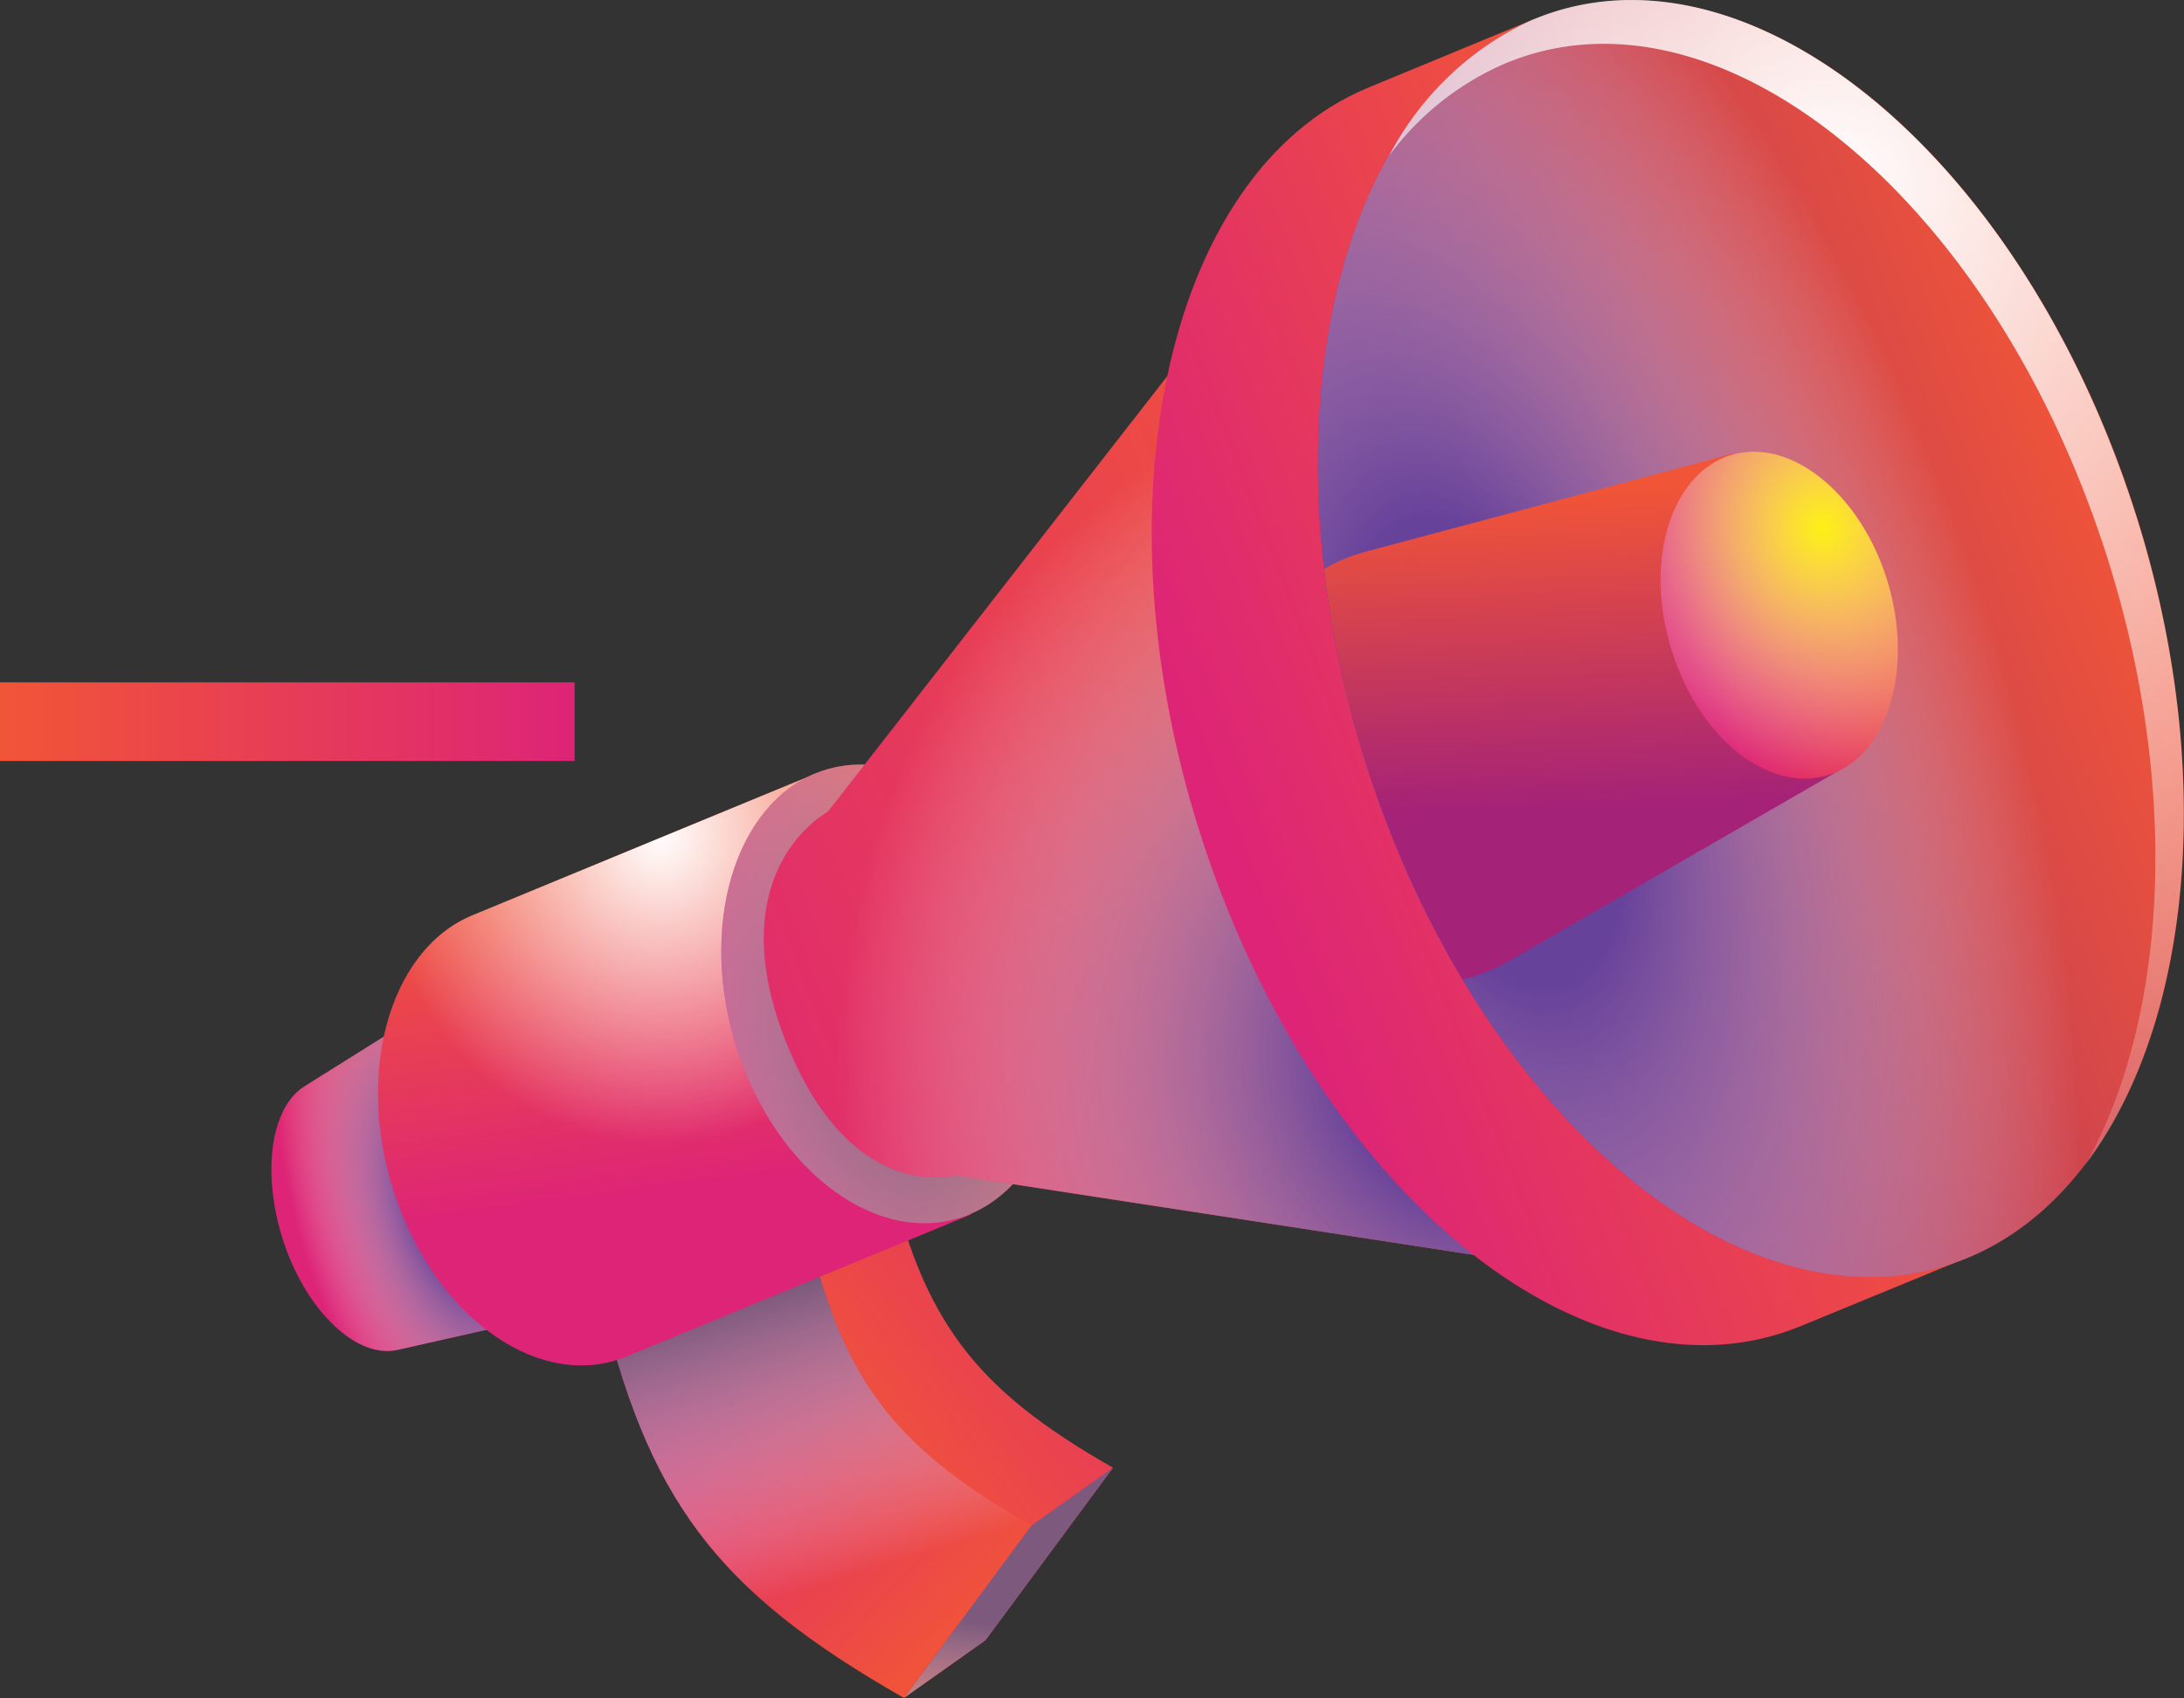
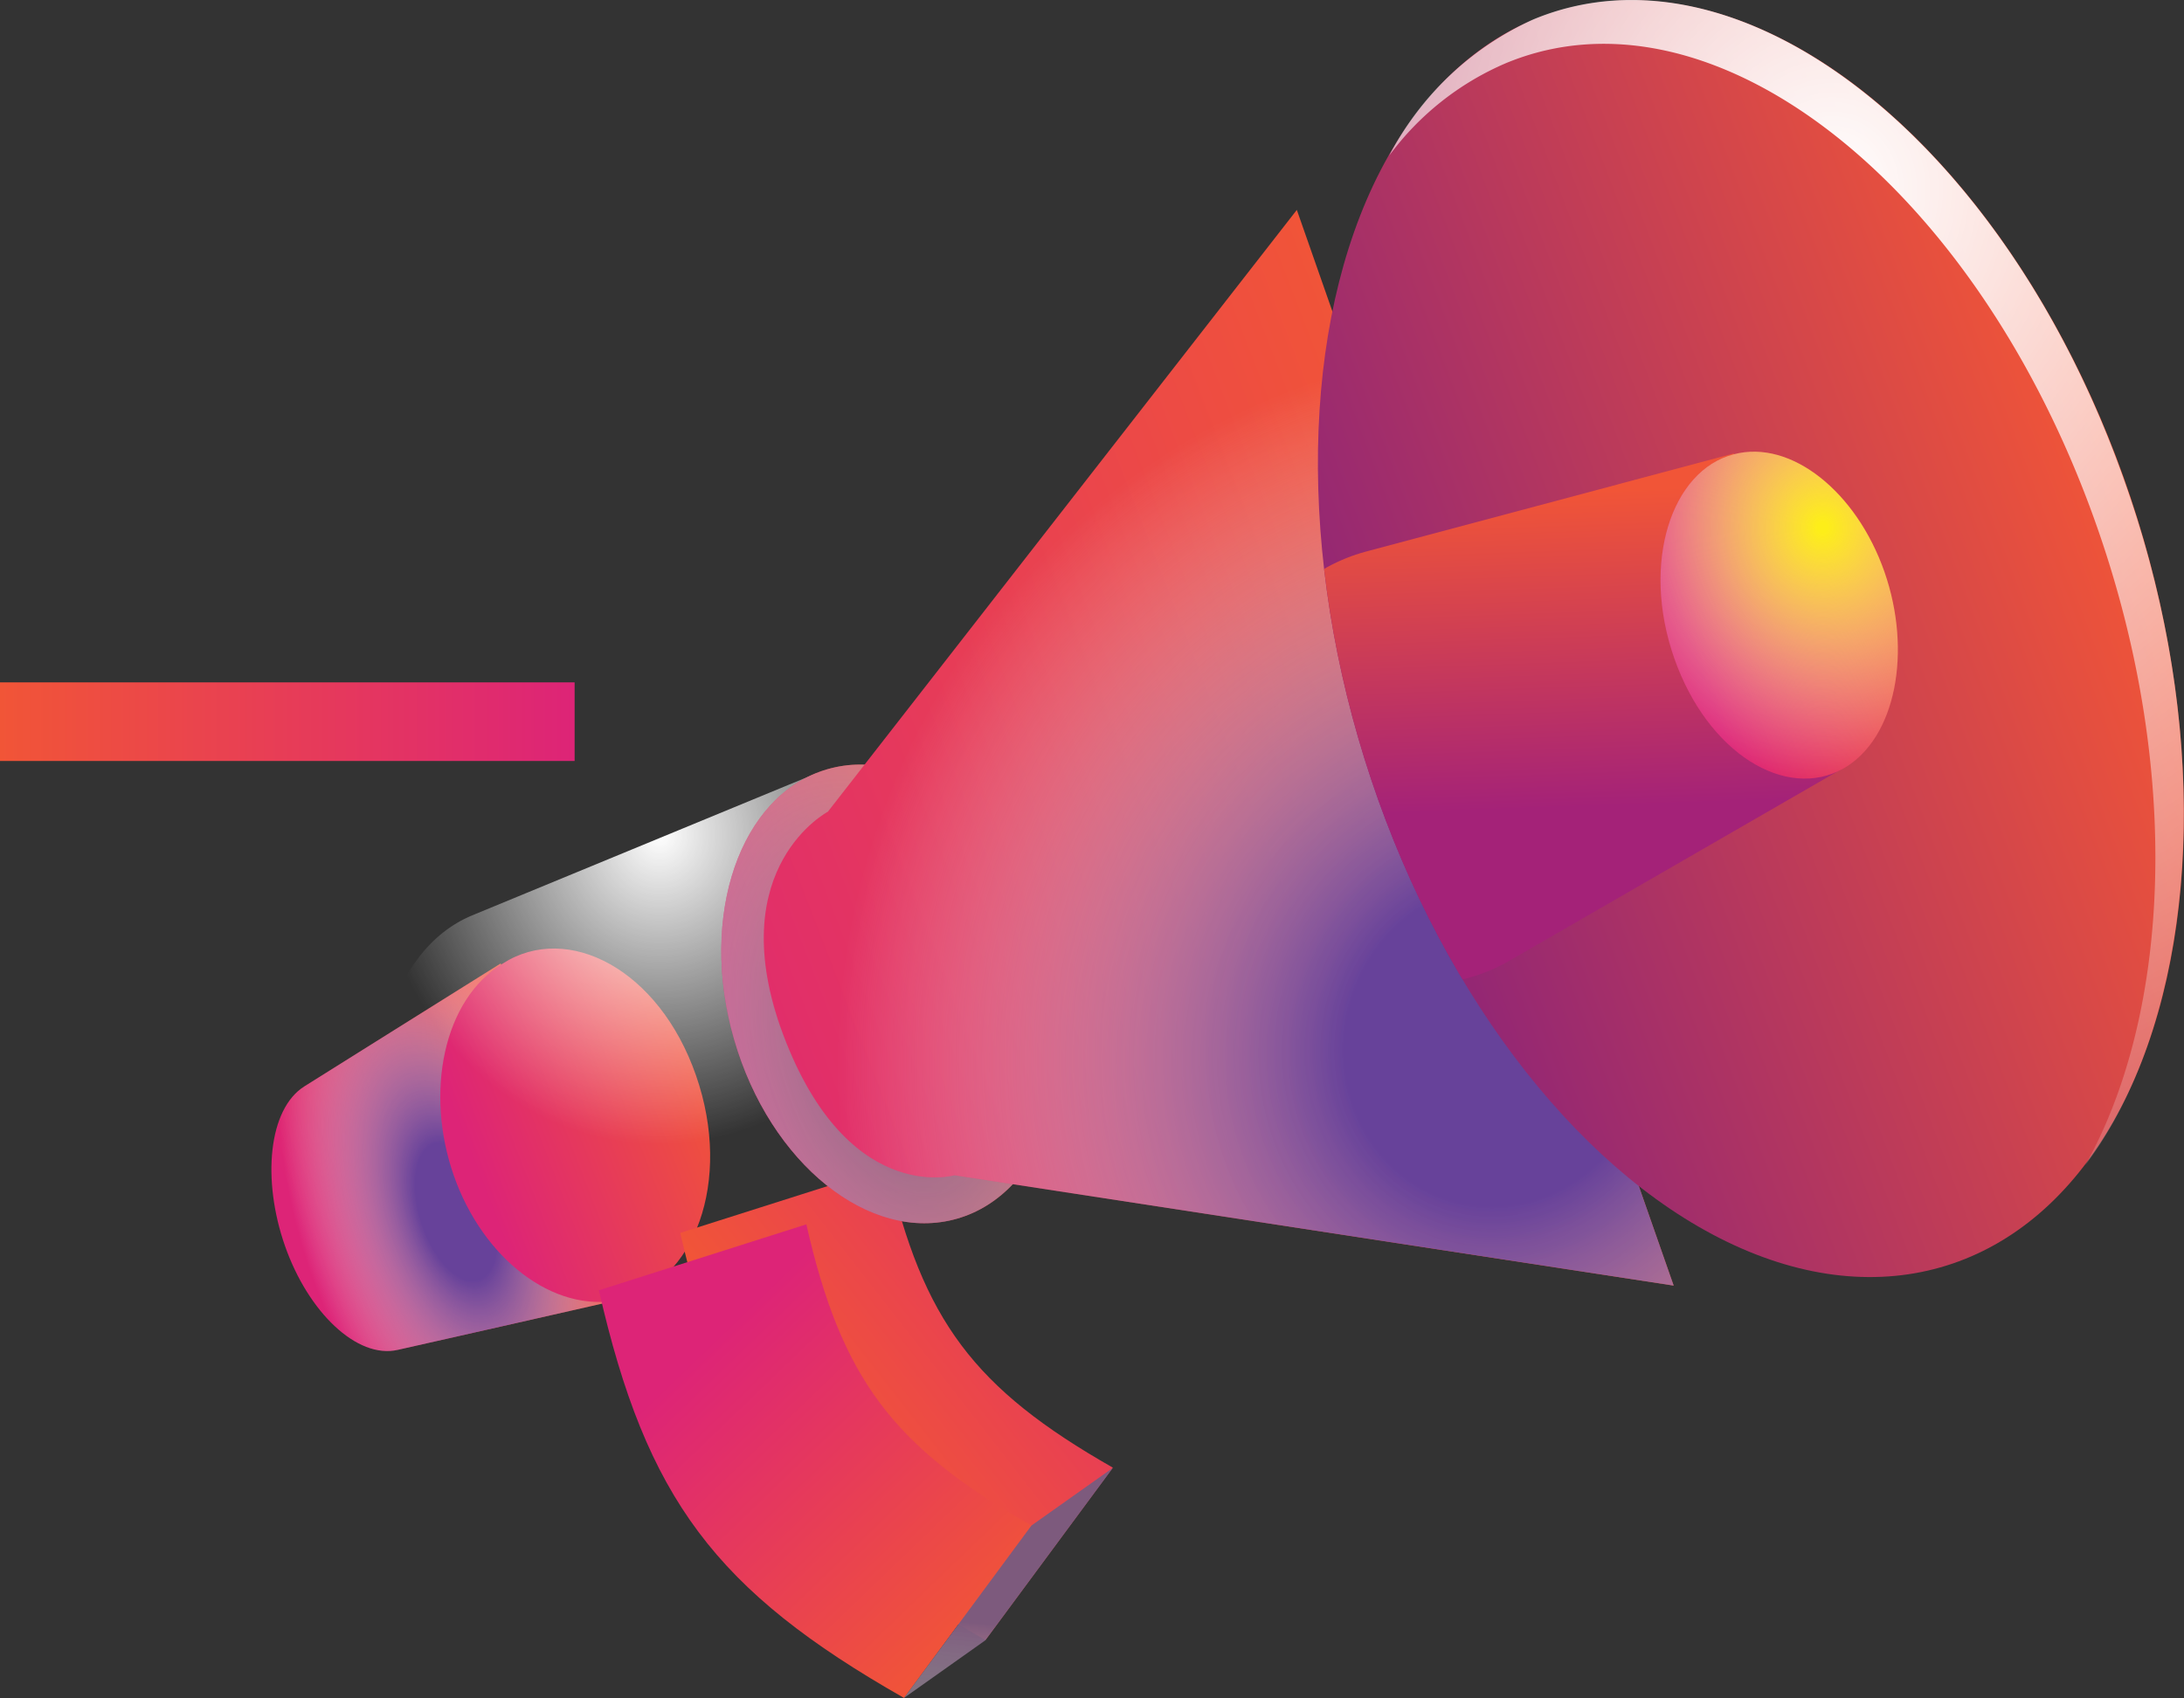
<svg xmlns="http://www.w3.org/2000/svg" xmlns:xlink="http://www.w3.org/1999/xlink" viewBox="0 0 79.17 61.57">
  <rect x="0" y="0" width="79.17" height="61.57" fill="#333333" stroke="none" />
  <defs>
    <style>.cls-1{fill:none;}.cls-2{isolation:isolate;}.cls-3{fill:url(#linear-gradient);}.cls-10,.cls-14,.cls-16,.cls-19,.cls-4,.cls-8{mix-blend-mode:multiply;}.cls-4{fill:url(#radial-gradient);}.cls-5{fill:url(#linear-gradient-2);}.cls-6{fill:url(#linear-gradient-3);}.cls-7{fill:url(#linear-gradient-4);}.cls-8{fill:url(#linear-gradient-5);}.cls-9{fill:url(#linear-gradient-6);}.cls-10{fill:url(#linear-gradient-7);}.cls-11{fill:url(#linear-gradient-8);}.cls-12,.cls-20,.cls-24{mix-blend-mode:overlay;}.cls-12{fill:url(#radial-gradient-2);}.cls-13{fill:url(#linear-gradient-9);}.cls-14{fill:url(#radial-gradient-3);}.cls-15{fill:url(#linear-gradient-10);}.cls-16{fill:url(#radial-gradient-4);}.cls-17{fill:url(#linear-gradient-11);}.cls-18{fill:url(#linear-gradient-12);}.cls-19{fill:url(#radial-gradient-5);}.cls-20{fill:url(#radial-gradient-6);}.cls-21{clip-path:url(#clip-path);}.cls-22{fill:url(#linear-gradient-13);}.cls-23{fill:url(#linear-gradient-14);}.cls-24{fill:url(#radial-gradient-7);}.cls-25{fill:url(#linear-gradient-15);}</style>
    <linearGradient id="linear-gradient" x1="273.17" y1="10.88" x2="284.16" y2="10.88" gradientTransform="matrix(-0.93, 0.36, 0.36, 0.93, 272.29, -57.17)" gradientUnits="userSpaceOnUse">
      <stop offset="0" stop-color="#f15537" />
      <stop offset="1" stop-color="#dd2477" />
    </linearGradient>
    <radialGradient id="radial-gradient" cx="267.4" cy="-18.79" r="5.68" gradientTransform="matrix(-0.93, 0.39, 0.65, 1.86, 277.85, -16.18)" gradientUnits="userSpaceOnUse">
      <stop offset="0.23" stop-color="#67429a" />
      <stop offset="1" stop-color="#fff" stop-opacity="0" />
    </radialGradient>
    <linearGradient id="linear-gradient-2" x1="268.03" y1="10.86" x2="277.5" y2="10.86" xlink:href="#linear-gradient" />
    <linearGradient id="linear-gradient-3" x1="236.75" y1="61.5" x2="223.02" y2="50.79" gradientTransform="matrix(-1, 0, 0, 1, 267.1, 0)" xlink:href="#linear-gradient" />
    <linearGradient id="linear-gradient-4" x1="230.84" y1="68.19" x2="240.86" y2="57.78" gradientTransform="matrix(-1, 0, 0, 1, 267.1, 0)" xlink:href="#linear-gradient" />
    <linearGradient id="linear-gradient-5" x1="235.41" y1="66.24" x2="238.45" y2="56.07" gradientTransform="matrix(-1, 0, 0, 1, 267.1, 0)" gradientUnits="userSpaceOnUse">
      <stop offset="0" stop-color="#fff" stop-opacity="0" />
      <stop offset="1" stop-color="#7d5a7d" />
    </linearGradient>
    <linearGradient id="linear-gradient-6" x1="269.28" y1="33.39" x2="258.63" y2="30.52" gradientTransform="matrix(-0.93, 0.36, 0.36, 0.93, 271.88, -66.39)" xlink:href="#linear-gradient" />
    <linearGradient id="linear-gradient-7" x1="231.09" y1="75.96" x2="230.29" y2="68.16" gradientTransform="matrix(-1, 0, 0, 1, 266.69, -9.22)" xlink:href="#linear-gradient-5" />
    <linearGradient id="linear-gradient-8" x1="243.74" y1="40.57" x2="242.13" y2="52.42" gradientTransform="matrix(-1, 0, 0, 1, 267.1, 0)" xlink:href="#linear-gradient" />
    <radialGradient id="radial-gradient-2" cx="242.78" cy="8.58" r="10.3" gradientTransform="matrix(-1, 0, 0, 1.09, 267.1, 30.13)" gradientUnits="userSpaceOnUse">
      <stop offset="0" stop-color="#fff" />
      <stop offset="1" stop-color="#fff" stop-opacity="0" />
    </radialGradient>
    <linearGradient id="linear-gradient-9" x1="254.3" y1="10.5" x2="266.29" y2="10.5" gradientTransform="matrix(-1, 0.08, 0.08, 1, 291.31, 13.34)" xlink:href="#linear-gradient" />
    <radialGradient id="radial-gradient-3" cx="249.82" cy="-15.66" r="13.57" gradientTransform="matrix(-1, 0.17, 0.17, 1.54, 284.79, 29.25)" gradientUnits="userSpaceOnUse">
      <stop offset="0" stop-color="#7d5a7d" />
      <stop offset="1" stop-color="#fff" stop-opacity="0" />
    </radialGradient>
    <linearGradient id="linear-gradient-10" x1="236.44" y1="9.83" x2="272.72" y2="9.83" xlink:href="#linear-gradient" />
    <radialGradient id="radial-gradient-4" cx="230.03" cy="-10.38" r="24.17" gradientTransform="matrix(-0.93, 0.39, 0.34, 0.97, 272.13, -32.54)" xlink:href="#radial-gradient" />
    <linearGradient id="linear-gradient-11" x1="225.98" y1="9.63" x2="247.82" y2="9.63" xlink:href="#linear-gradient" />
    <linearGradient id="linear-gradient-12" x1="211.9" y1="9.53" x2="241.34" y2="9.53" gradientTransform="matrix(-1, 0.06, 0.06, 1, 289.5, 8.92)" gradientUnits="userSpaceOnUse">
      <stop offset="0" stop-color="#f15537" />
      <stop offset="1" stop-color="#902576" />
    </linearGradient>
    <radialGradient id="radial-gradient-5" cx="225.6" cy="-18.29" r="18.7" gradientTransform="matrix(-1.01, 0.09, 0.07, 2.05, 282.64, 50.67)" xlink:href="#radial-gradient" />
    <radialGradient id="radial-gradient-6" cx="200.27" cy="-12.88" r="40.1" xlink:href="#radial-gradient-2" />
    <clipPath id="clip-path" transform="translate(-0.41 -9.22)">
      <ellipse class="cls-1" cx="63.88" cy="32.37" rx="14.67" ry="23.81" transform="translate(-6.74 20.48) rotate(-17.32)" />
    </clipPath>
    <linearGradient id="linear-gradient-13" x1="211.46" y1="27.08" x2="211.06" y2="38.56" gradientTransform="matrix(-1, 0, 0, 1, 267.1, 0)" gradientUnits="userSpaceOnUse">
      <stop offset="0" stop-color="#f15537" />
      <stop offset="1" stop-color="#a42278" />
    </linearGradient>
    <linearGradient id="linear-gradient-14" x1="221.23" y1="9.09" x2="229.48" y2="9.09" xlink:href="#linear-gradient" />
    <radialGradient id="radial-gradient-7" cx="212.74" cy="-22.12" r="8.36" gradientTransform="matrix(-0.93, 0.39, 0.36, 1.02, 272.29, -32.06)" gradientUnits="userSpaceOnUse">
      <stop offset="0.02" stop-color="#fdee19" />
      <stop offset="1" stop-color="#fff" stop-opacity="0" />
    </radialGradient>
    <linearGradient id="linear-gradient-15" x1="0" y1="26.17" x2="20.83" y2="26.17" gradientTransform="matrix(1, 0, 0, 1, 0, 0)" xlink:href="#linear-gradient" />
  </defs>
  <g class="cls-2">
    <g id="Layer_1" data-name="Layer 1">
      <path class="cls-3" d="M11.44,48.61l7.12-4.46,4.27,12.2-8,1.81c-1.48.34-3.25-1.37-4.09-3.77S10.14,49.43,11.44,48.61Z" transform="translate(-0.41 -9.22)" />
      <path class="cls-4" d="M11.44,48.61l7.12-4.46,4.27,12.2-8,1.81c-1.48.34-3.25-1.37-4.09-3.77S10.14,49.43,11.44,48.61Z" transform="translate(-0.41 -9.22)" />
      <path class="cls-5" d="M16.86,51.84c1.05,3,3.6,5,6,4.51,2.71-.61,4.12-4.29,2.78-8.14s-4.65-5.56-7-4.06C16.47,45.46,15.81,48.84,16.86,51.84Z" transform="translate(-0.41 -9.22)" />
      <path class="cls-6" d="M40.75,62.43l-4.62,6.25c-6.84-3.88-9.34-7.23-11.06-14.76l7.52-2.39C33.86,57.09,35.71,59.56,40.75,62.43Z" transform="translate(-0.41 -9.22)" />
      <path class="cls-7" d="M37.8,64.53l-4.62,6.25C26.34,66.89,23.84,63.55,22.12,56l7.52-2.39C30.91,59.19,32.76,61.66,37.8,64.53Z" transform="translate(-0.41 -9.22)" />
-       <path class="cls-8" d="M37.8,64.53l-4.62,6.25C26.34,66.89,23.84,63.55,22.12,56l7.52-2.39C30.91,59.19,32.76,61.66,37.8,64.53Z" transform="translate(-0.41 -9.22)" />
-       <polygon class="cls-9" points="40.34 53.22 37.39 55.31 32.77 61.56 35.72 59.47 40.34 53.22" />
      <polygon class="cls-10" points="40.34 53.22 37.39 55.31 32.77 61.56 35.72 59.47 40.34 53.22" />
-       <path class="cls-11" d="M17.52,42.41,30,37.26l5.59,16L23.12,58.4c-3.06,1.27-6.79-1.29-8.34-5.7S14.47,43.68,17.52,42.41Z" transform="translate(-0.41 -9.22)" />
      <path class="cls-12" d="M17.52,42.41,30,37.26l5.59,16L23.12,58.4c-3.06,1.27-6.79-1.29-8.34-5.7S14.47,43.68,17.52,42.41Z" transform="translate(-0.41 -9.22)" />
      <ellipse class="cls-13" cx="32.76" cy="45.26" rx="5.97" ry="8.48" transform="translate(-11.69 1.65) rotate(-16.12)" />
      <ellipse class="cls-14" cx="32.76" cy="45.26" rx="5.97" ry="8.48" transform="translate(-11.69 1.65) rotate(-16.12)" />
      <path class="cls-15" d="M30.42,38.65l17-21.82,13.66,39-26.07-4s-4,1.15-6.32-5.4C26.68,40.62,30.42,38.65,30.42,38.65Z" transform="translate(-0.41 -9.22)" />
      <path class="cls-16" d="M30.42,38.65l17-21.82,13.66,39-26.07-4s-4,1.15-6.32-5.4C26.68,40.62,30.42,38.65,30.42,38.65Z" transform="translate(-0.41 -9.22)" />
-       <path class="cls-17" d="M50,12.4l6-2.48,15.71,44.9-6,2.47c-7.51,3.11-17.11-4.42-21.45-16.82S42.54,15.5,50,12.4Z" transform="translate(-0.41 -9.22)" />
      <ellipse class="cls-18" cx="63.88" cy="32.37" rx="14.67" ry="23.81" transform="translate(-7.15 11.27) rotate(-17.32)" />
-       <ellipse class="cls-19" cx="63.88" cy="32.37" rx="14.67" ry="23.81" transform="translate(-7.15 11.27) rotate(-17.32)" />
      <path class="cls-20" d="M76.43,28.33C72.09,15.93,62.49,8.4,55,11.51a10.28,10.28,0,0,0-4.23,3.35A11,11,0,0,1,56,9.92c7.5-3.11,17.11,4.42,21.45,16.82C80.86,36.4,80,46.15,76,51.47,79.11,45.93,79.5,37.09,76.43,28.33Z" transform="translate(-0.41 -9.22)" />
      <g class="cls-21">
        <path class="cls-22" d="M49.92,29.22l13.34-3.56,4,11.39-12.13,7c-3.61,2.08-8.23.22-9.86-4.41S46,30.27,49.92,29.22Z" transform="translate(-0.41 -9.22)" />
        <path class="cls-23" d="M61.1,33.08c1.21,3.45,4.05,5.18,6.14,4,1.9-1.09,2.49-4.24,1.48-7.13s-3.38-4.81-5.46-4.26C61,26.27,59.89,29.62,61.1,33.08Z" transform="translate(-0.41 -9.22)" />
        <path class="cls-24" d="M61.1,33.08c1.21,3.45,4.05,5.18,6.14,4,1.9-1.09,2.49-4.24,1.48-7.13s-3.38-4.81-5.46-4.26C61,26.27,59.89,29.62,61.1,33.08Z" transform="translate(-0.41 -9.22)" />
      </g>
      <rect class="cls-25" y="24.74" width="20.83" height="2.85" />
    </g>
  </g>
</svg>